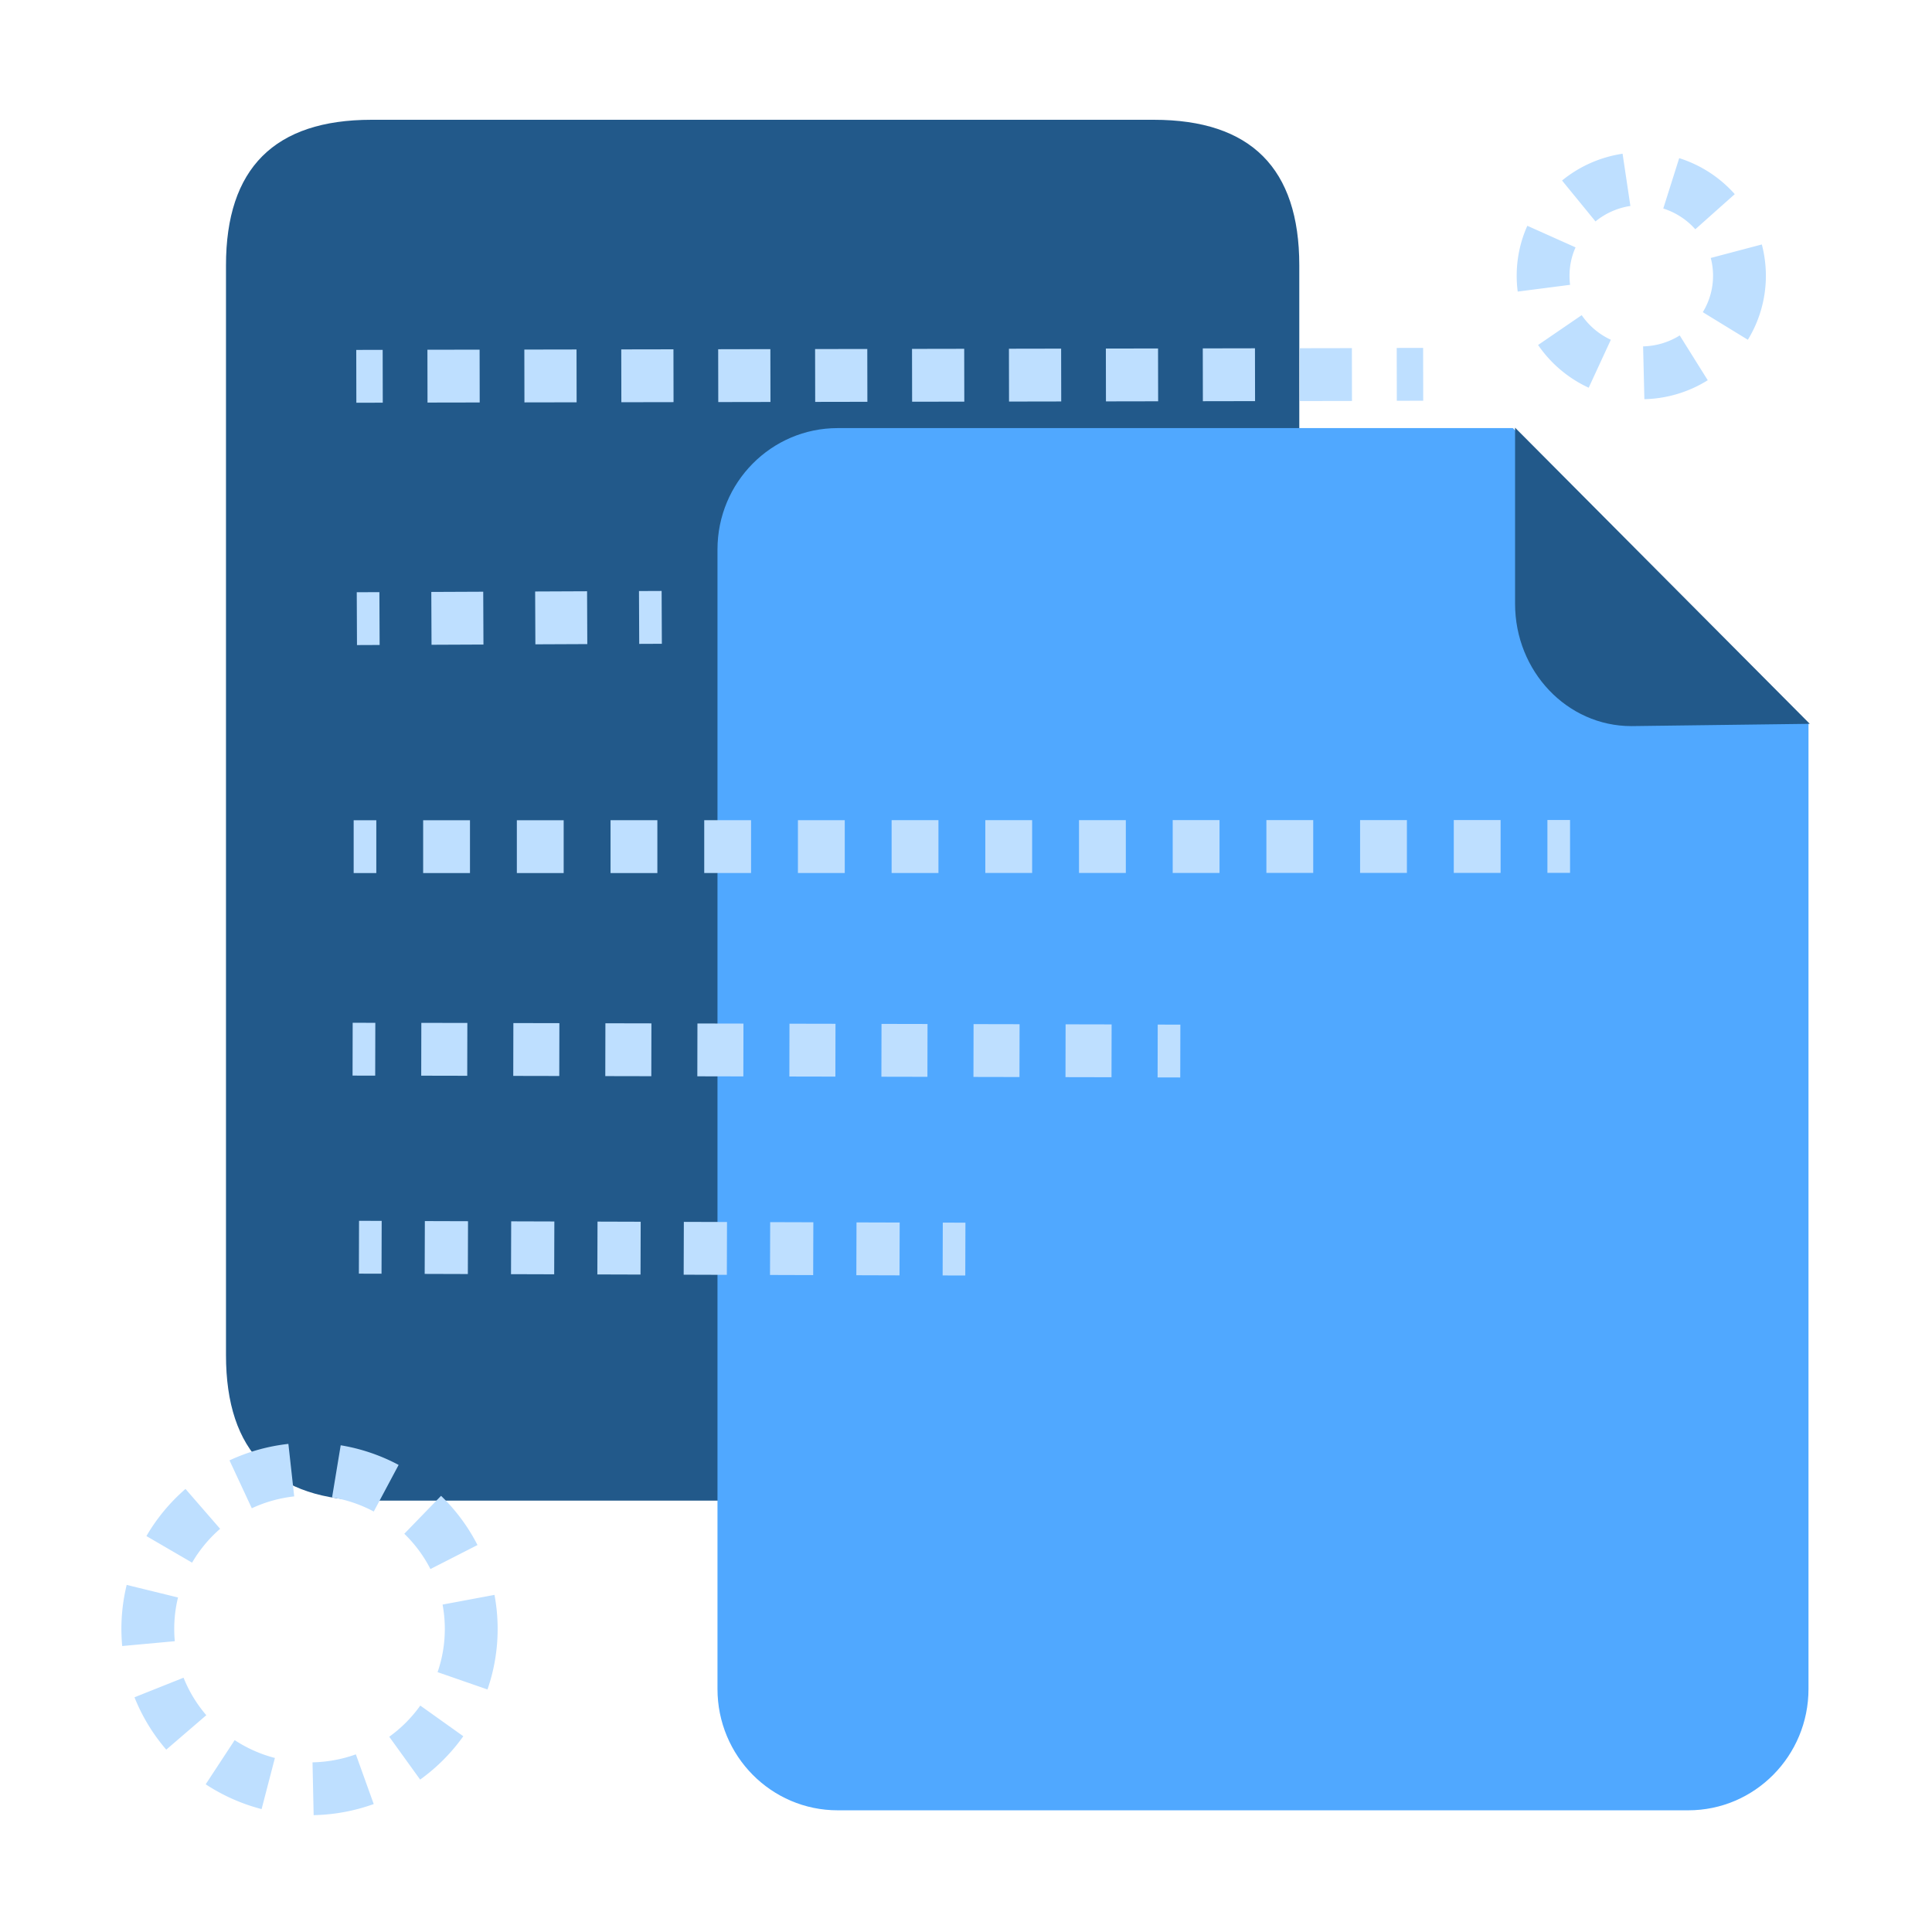
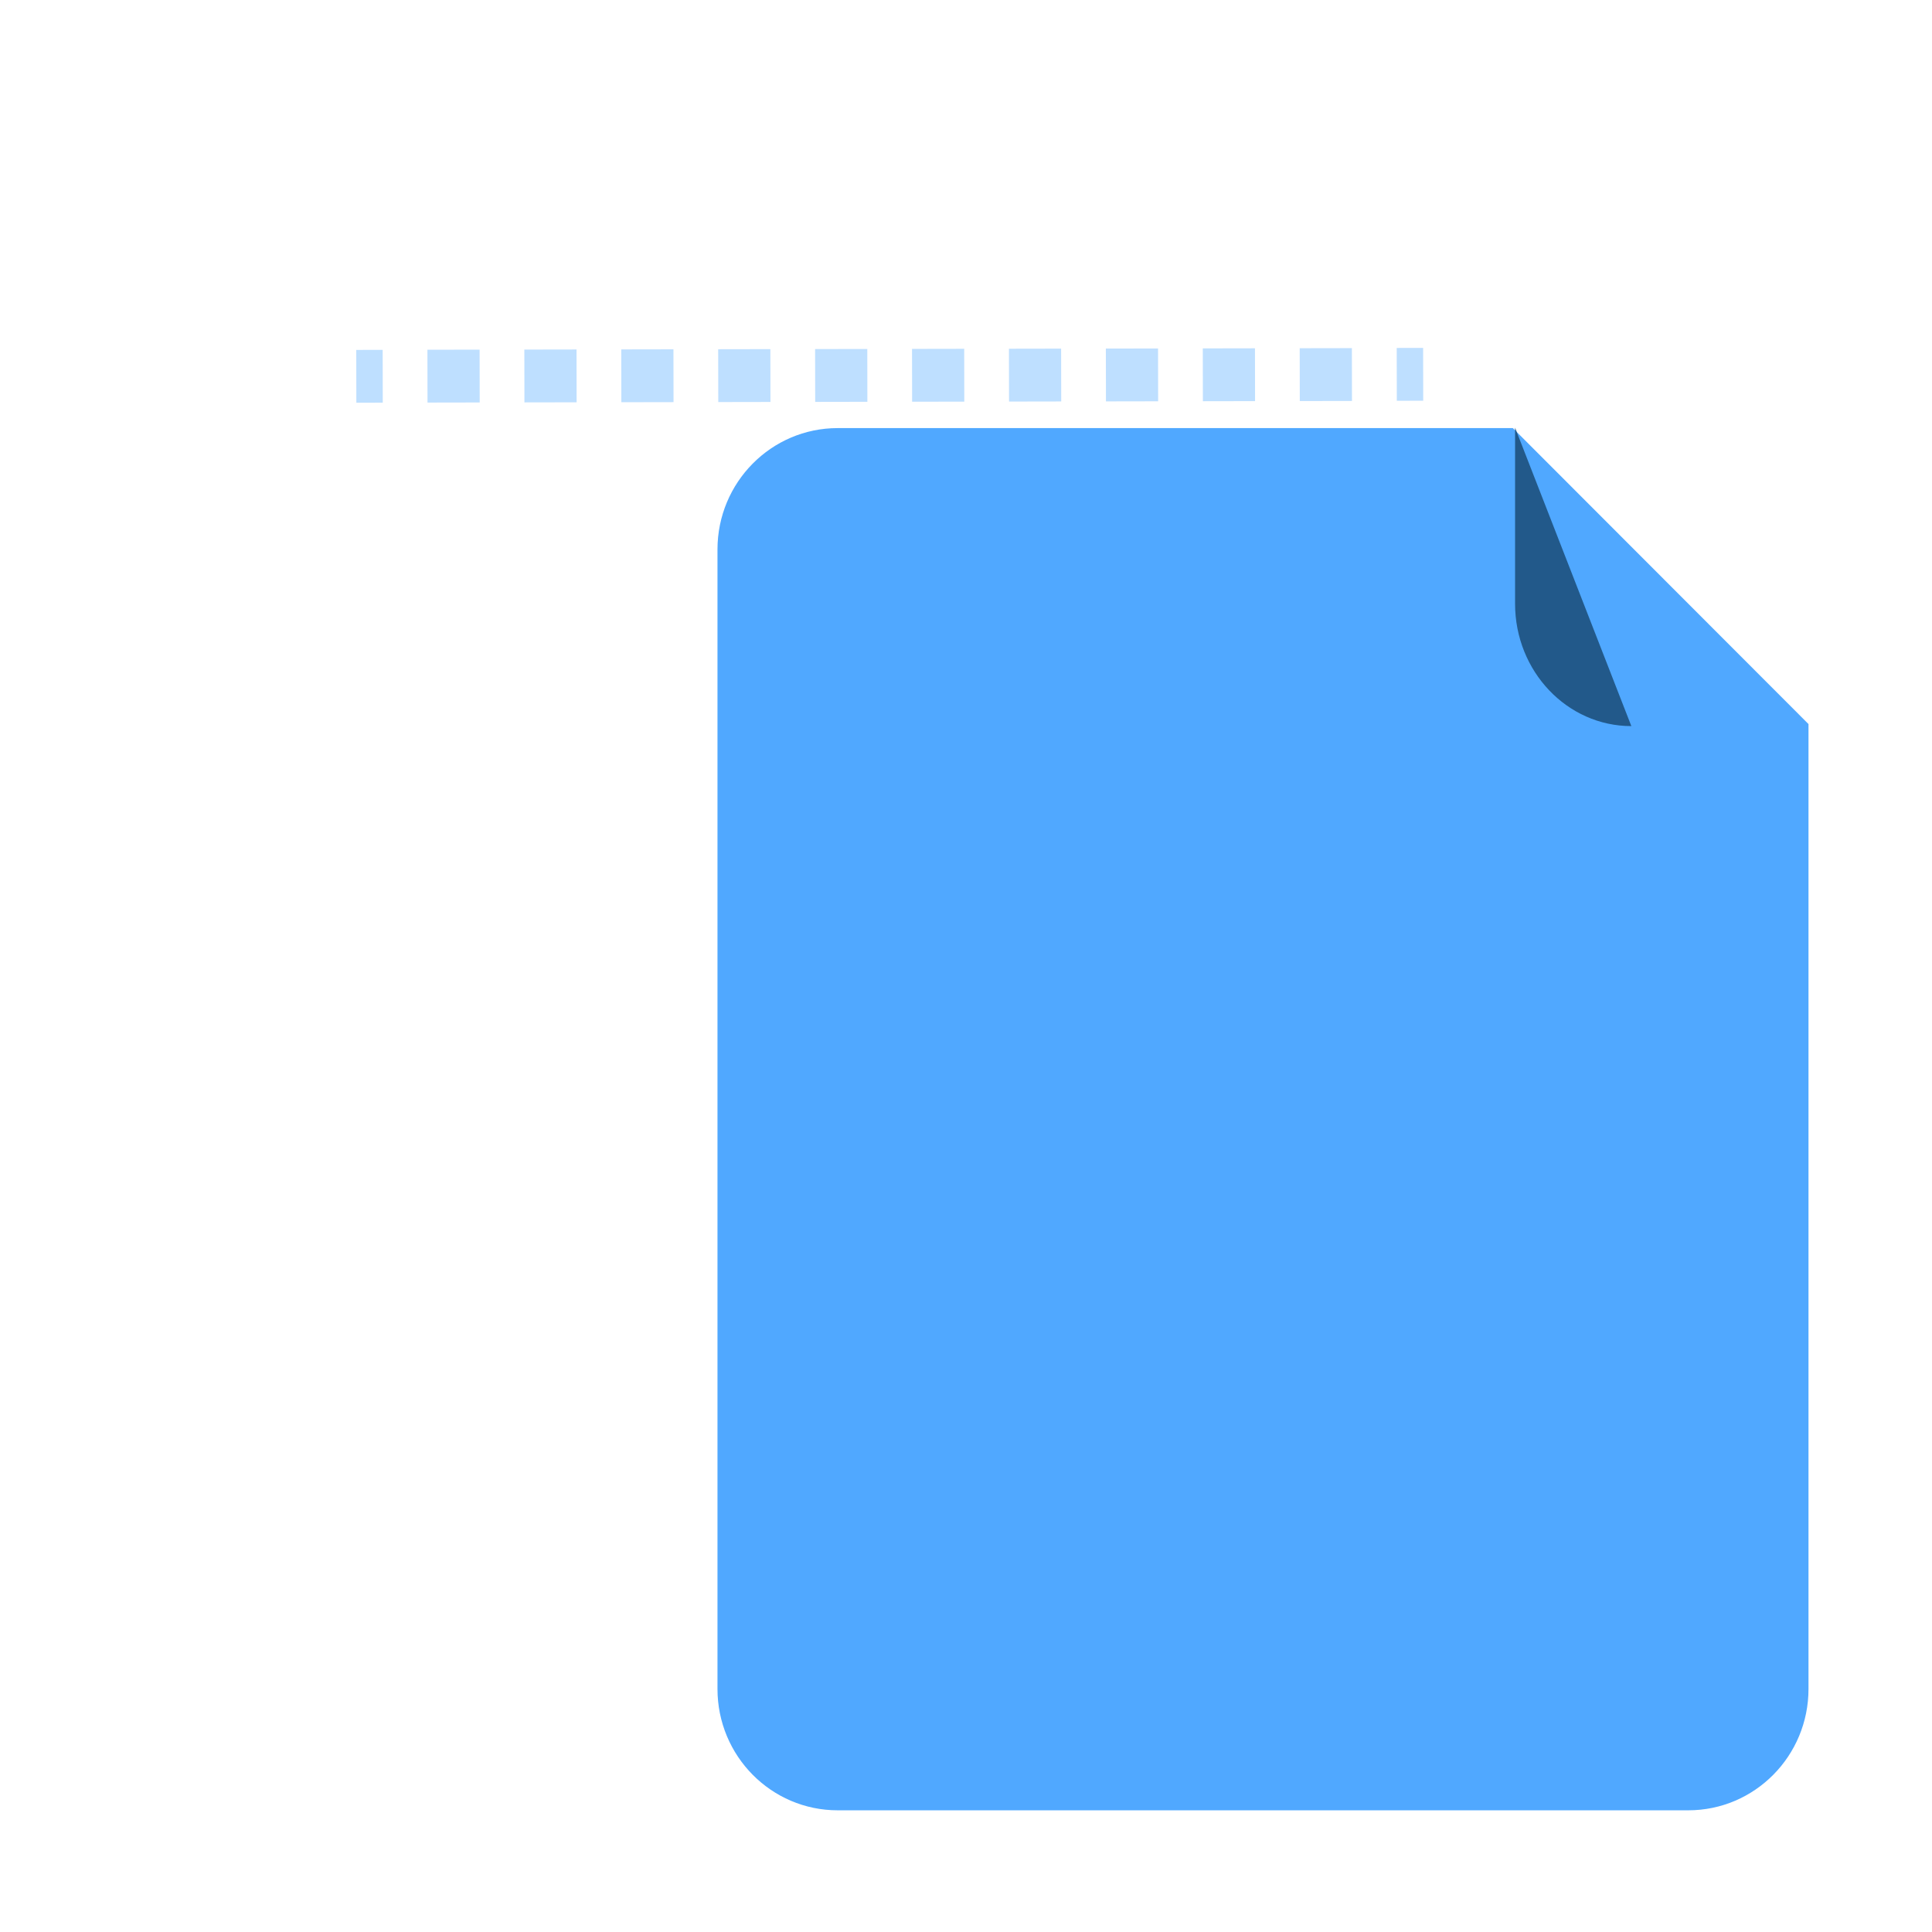
<svg xmlns="http://www.w3.org/2000/svg" t="1692987540637" class="icon" viewBox="0 0 1024 1024" version="1.1" p-id="10607" width="200" height="200">
-   <path d="M119.78 63.49m77.12 0l414.63 0q77.12 0 77.12 77.12l0 577.62q0 77.12-77.12 77.12l-414.63 0q-77.12 0-77.12-77.12l0-577.62q0-77.12 77.12-77.12Z" fill="#22598A" p-id="10608" />
  <path d="M801.85 226.9H443.98c-35.18 0-63.7 28.8-63.7 64.33v603.94c0 35.53 28.52 64.33 63.7 64.33h450.86c35.18 0 63.7-28.8 63.7-64.33v-511.4" fill="#50A8FF" p-id="10609" />
-   <path d="M803.02 226.68v93.31c0 35.82 27.59 64.86 61.63 64.86l94.57-1.21" fill="#22598A" p-id="10610" />
-   <path d="M189.088 313.902l12-0.053 0.122 28-12 0.052zM228.72 341.74l-0.12-28 27.52-0.12 0.12 28-27.52 0.12z m55.04-0.24l-0.12-28 27.52-0.12 0.12 28-27.52 0.12zM338.673 313.269l12-0.052 0.123 28-12 0.052zM187.45 434.75h12v28h-12zM224.28 462.75v-28h24.82v28h-24.82z m49.66-0.01v-28h24.82v28h-24.82z m49.66-0.01v-28h24.82v28H323.6z m49.66-0.01v-28h24.82v28h-24.82z m49.66-0.01v-28h24.82v28h-24.82z m49.66-0.01v-28h24.82v28h-24.82z m49.66-0.01v-28h24.82v28h-24.82z m49.66-0.01v-28h24.82v28H571.9z m49.66-0.01v-28h24.82v28h-24.82z m49.66-0.01v-28h24.82v28h-24.82z m49.66-0.01v-28h24.82v28h-24.82z m49.66-0.01v-28h24.82v28h-24.82zM820.16 434.62h12v28h-12zM186.864 570.089l0.064-28 12 0.027-0.064 28zM589.12 570.96l-24.39-0.05 0.06-28 24.39 0.05-0.06 28z m-48.78-0.11l-24.39-0.05 0.06-28 24.39 0.05-0.06 28z m-48.79-0.11l-24.39-0.05 0.06-28 24.39 0.05-0.06 28z m-48.78-0.11l-24.39-0.05 0.06-28 24.39 0.05-0.06 28z m-48.78-0.11l-24.39-0.05 0.06-28 24.39 0.05-0.06 28z m-48.78-0.11l-24.39-0.05 0.06-28 24.39 0.05-0.06 28z m-48.78-0.11l-24.39-0.05 0.06-28 24.39 0.05-0.06 28z m-48.78-0.11l-24.39-0.05 0.06-28 24.39 0.05-0.06 28zM613.553 571.052l0.063-28 12 0.027-0.064 28z" fill="#BEDFFF" p-id="10611" />
-   <path d="M190.218 675.055l0.083-28 12 0.035-0.083 28zM476.76 675.97l-22.88-0.07 0.09-28 22.88 0.07-0.09 28z m-45.76-0.14l-22.88-0.07 0.09-28 22.88 0.07-0.09 28z m-45.76-0.14l-22.88-0.07 0.09-28 22.88 0.07-0.09 28z m-45.75-0.14l-22.88-0.07 0.09-28 22.88 0.07-0.09 28z m-45.76-0.14l-22.88-0.07 0.09-28 22.88 0.07-0.09 28z m-45.76-0.14l-22.88-0.07 0.09-28 22.88 0.07-0.09 28zM499.616 676.009l0.083-28 12 0.035-0.083 28z" fill="#BEDFFF" p-id="10612" />
+   <path d="M803.02 226.68v93.31c0 35.82 27.59 64.86 61.63 64.86" fill="#22598A" p-id="10610" />
  <path d="M188.823 185.46l14-0.024 0.05 28-14 0.024zM226.59 213.37l-0.05-28 27.66-0.05 0.05 28-27.66 0.05z m51.37-0.09l-0.05-28 27.66-0.05 0.05 28-27.66 0.05z m51.37-0.09l-0.05-28 27.66-0.05 0.05 28-27.66 0.05z m51.37-0.09l-0.05-28 27.66-0.05 0.05 28-27.66 0.05z m51.37-0.09l-0.05-28 27.66-0.05 0.05 28-27.66 0.05z m51.37-0.09l-0.05-28 27.66-0.05 0.05 28-27.66 0.05z m51.37-0.09l-0.05-28 27.66-0.05 0.05 28-27.66 0.05z m51.37-0.09l-0.05-28 27.66-0.05 0.05 28-27.66 0.05z m51.37-0.09l-0.05-28 27.66-0.05 0.05 28-27.66 0.05z m51.37-0.09l-0.05-28 27.66-0.05 0.05 28-27.66 0.05zM740.29 184.418l14-0.025 0.05 28-14 0.025z" fill="#BEDFFF" p-id="10613" />
-   <path d="M871.55 211.58l-0.67-27.99c6.9-0.17 13.61-2.17 19.41-5.8l14.85 23.74c-10.05 6.29-21.67 9.77-33.59 10.05z m-29.51-6.08c-10.83-5-20.1-12.83-26.82-22.65l23.11-15.81a37.994 37.994 0 0 0 15.45 13.04l-11.74 25.42z m84.36-25.41l-23.88-14.63c3.55-5.8 5.43-12.47 5.43-19.29 0-3.21-0.41-6.39-1.22-9.45l27.07-7.15c1.42 5.4 2.15 10.98 2.15 16.6 0 11.99-3.3 23.71-9.56 33.92z m-121.98-25.56c-0.36-2.75-0.54-5.56-0.54-8.36 0-9.21 1.9-18.13 5.64-26.5l25.56 11.44c-2.13 4.75-3.2 9.82-3.2 15.07 0 1.6 0.1 3.21 0.3 4.78l-27.77 3.58z m94.13-33.01a38.173 38.173 0 0 0-16.98-11l8.44-26.7a66.06 66.06 0 0 1 29.45 19.08l-20.91 18.62z m-52.91-4.16l-17.72-21.68A66.176 66.176 0 0 1 860 81.48l4.14 27.69a38.218 38.218 0 0 0-18.5 8.19zM166.24 962.07l-0.6-27.99c7.89-0.17 15.62-1.59 22.97-4.24l9.47 26.35c-10.2 3.67-20.92 5.65-31.84 5.88z m-27.58-3.21a99.628 99.628 0 0 1-29.64-13.15l15.36-23.41a71.522 71.522 0 0 0 21.32 9.46l-7.05 27.1z m84.03-15.64l-16.38-22.71a71.45 71.45 0 0 0 16.45-16.52l22.8 16.25a99.368 99.368 0 0 1-22.87 22.98zM88.12 927.35a98.256 98.256 0 0 1-16.84-27.76l26.01-10.37a70.31 70.31 0 0 0 12.06 19.87l-21.23 18.26z m170.25-31.9l-26.45-9.18c2.55-7.34 3.84-15.05 3.84-22.9 0-4.34-0.4-8.68-1.19-12.91l27.52-5.14a98.164 98.164 0 0 1 1.67 18.05c0 10.98-1.81 21.77-5.38 32.07zM64.76 872.43c-0.27-2.99-0.41-6.03-0.42-9.05 0-7.89 0.95-15.75 2.81-23.35l27.2 6.67c-1.33 5.42-2 11.03-2 16.68 0 2.17 0.1 4.35 0.3 6.49l-27.88 2.56z m163.38-40.8c-3.54-6.94-8.21-13.23-13.85-18.7l19.48-20.11c7.86 7.62 14.36 16.39 19.31 26.08l-24.94 12.73z m-126.33-3.39l-24.2-14.09c5.47-9.41 12.44-17.81 20.7-24.99l18.36 21.14a71.29 71.29 0 0 0-14.86 17.94z m96.29-27.1a71.629 71.629 0 0 0-22.09-7.49l4.57-27.62a99.563 99.563 0 0 1 30.7 10.41l-13.18 24.71z m-64.64-1.73l-11.82-25.38c9.86-4.59 20.36-7.53 31.21-8.74l3.09 27.83c-7.82 0.87-15.37 2.98-22.47 6.29z" fill="#BEDFFF" p-id="10614" />
</svg>